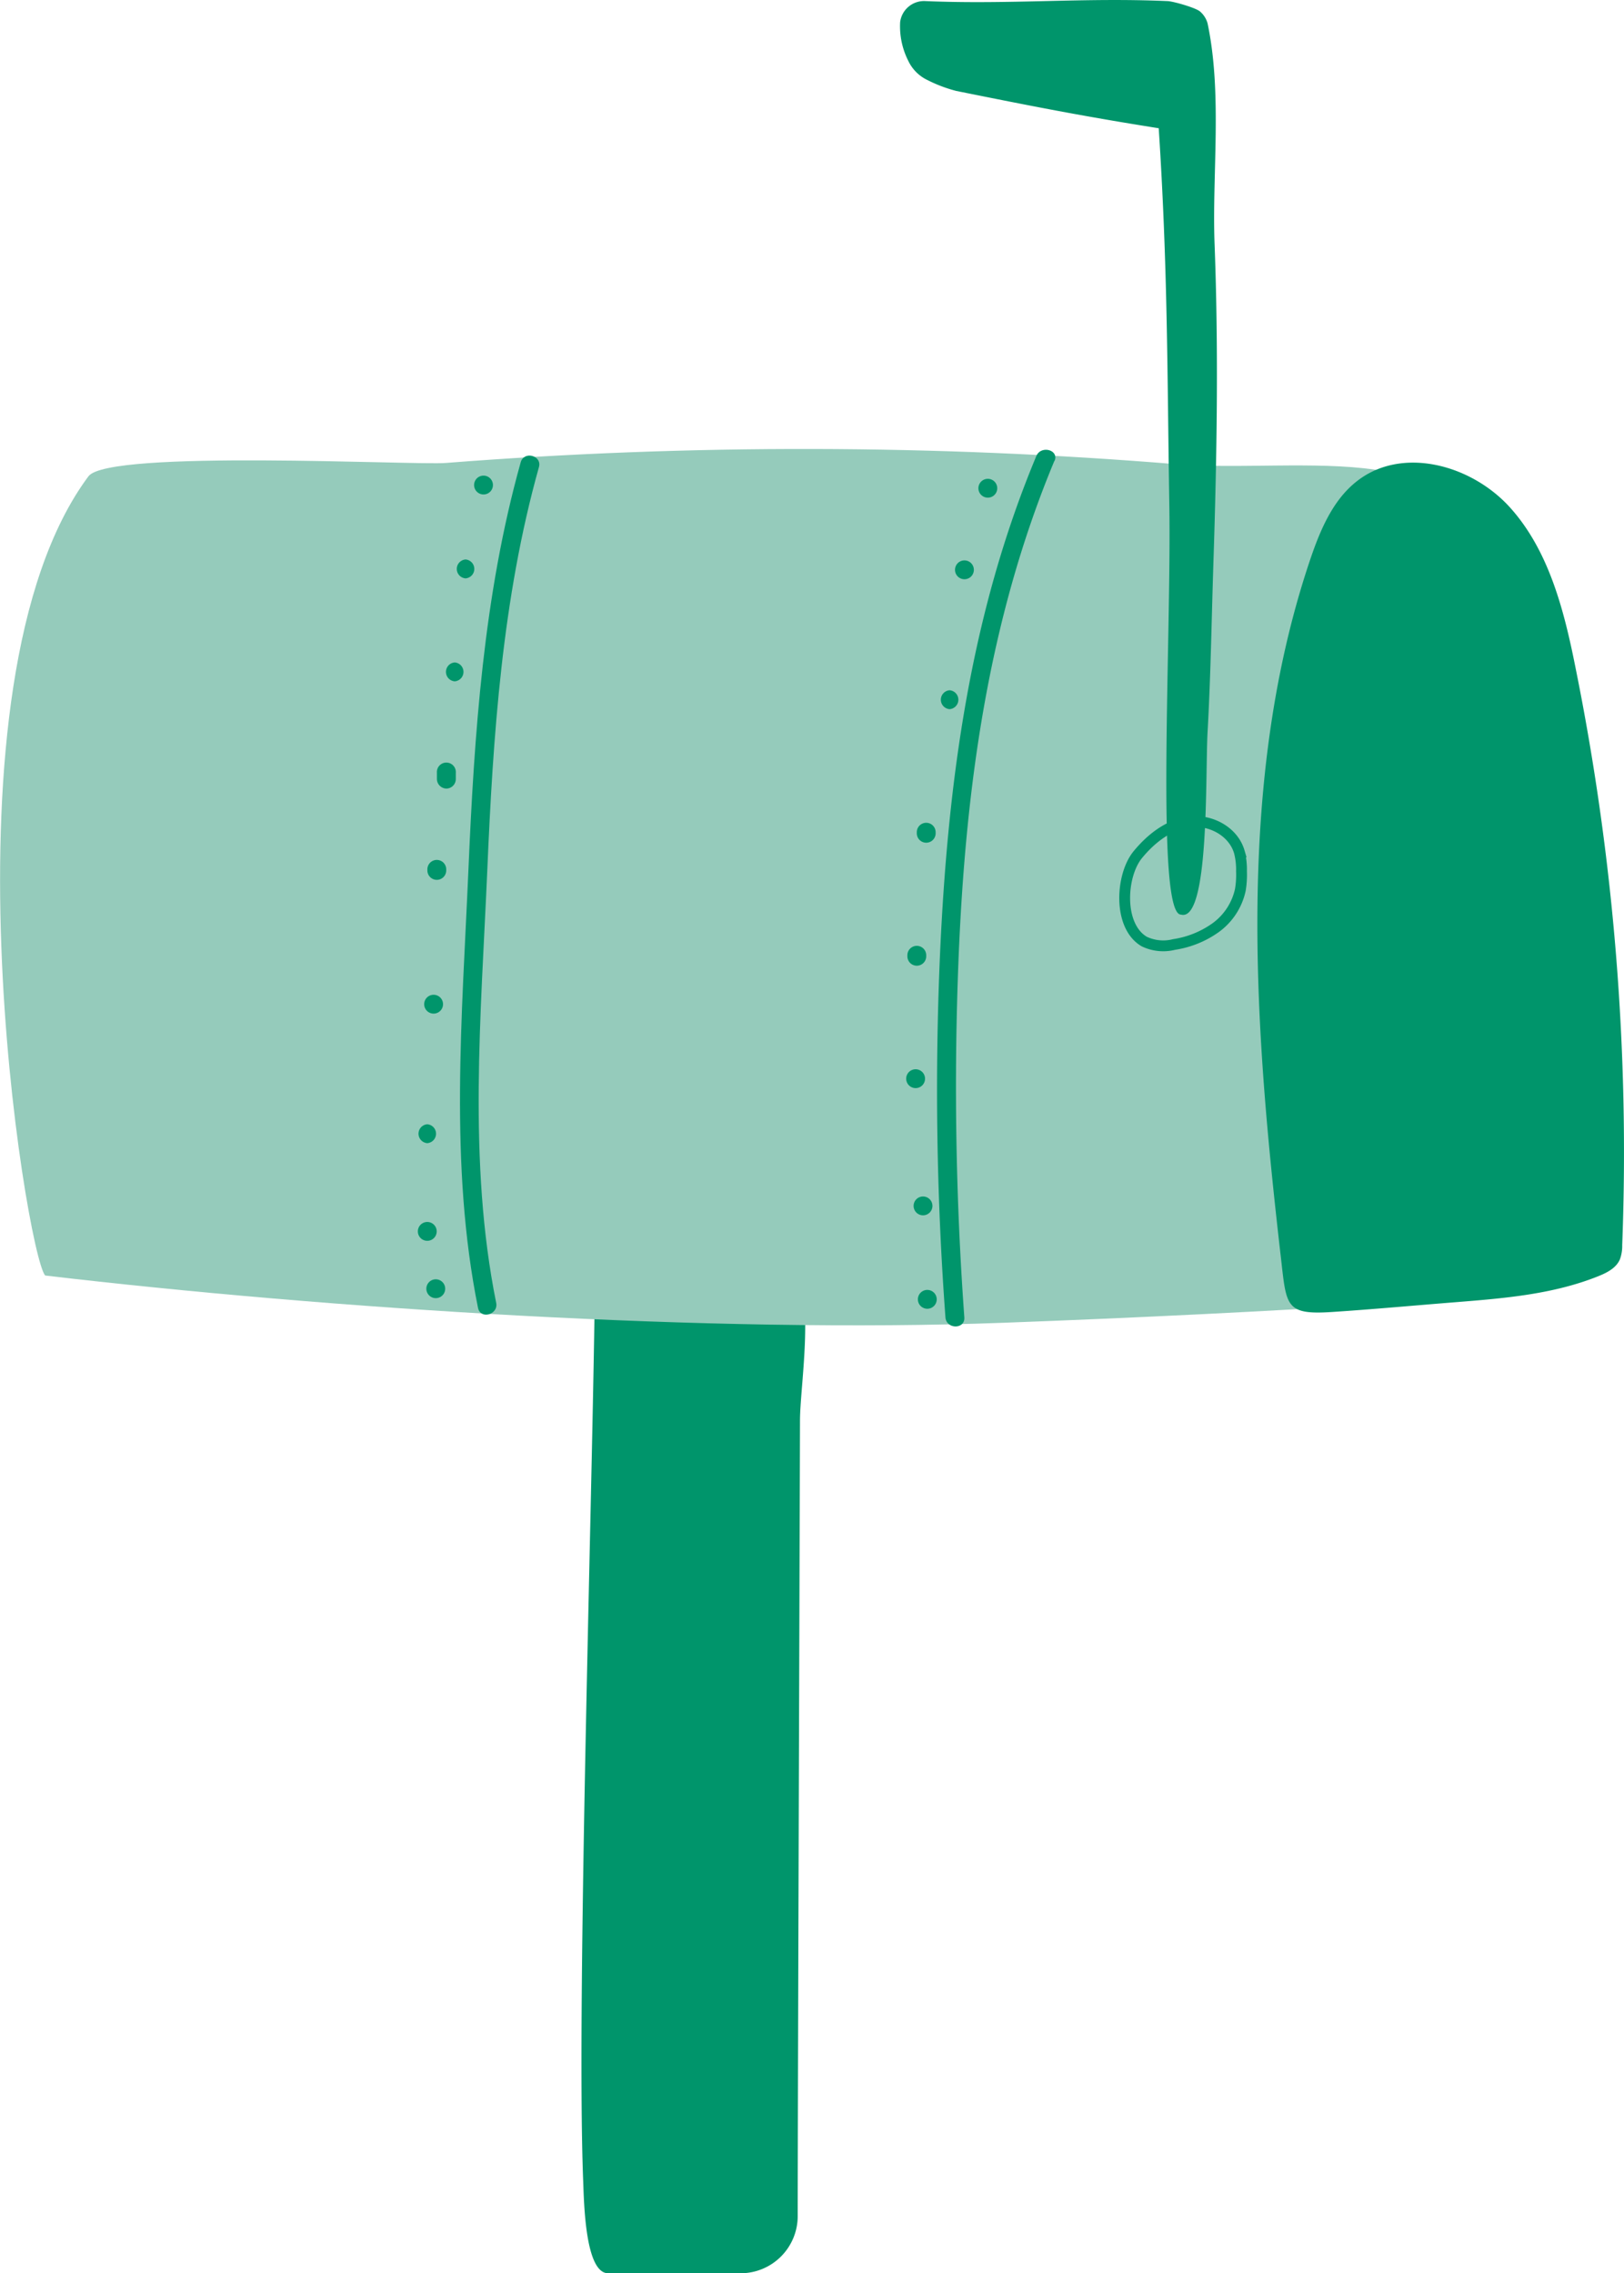
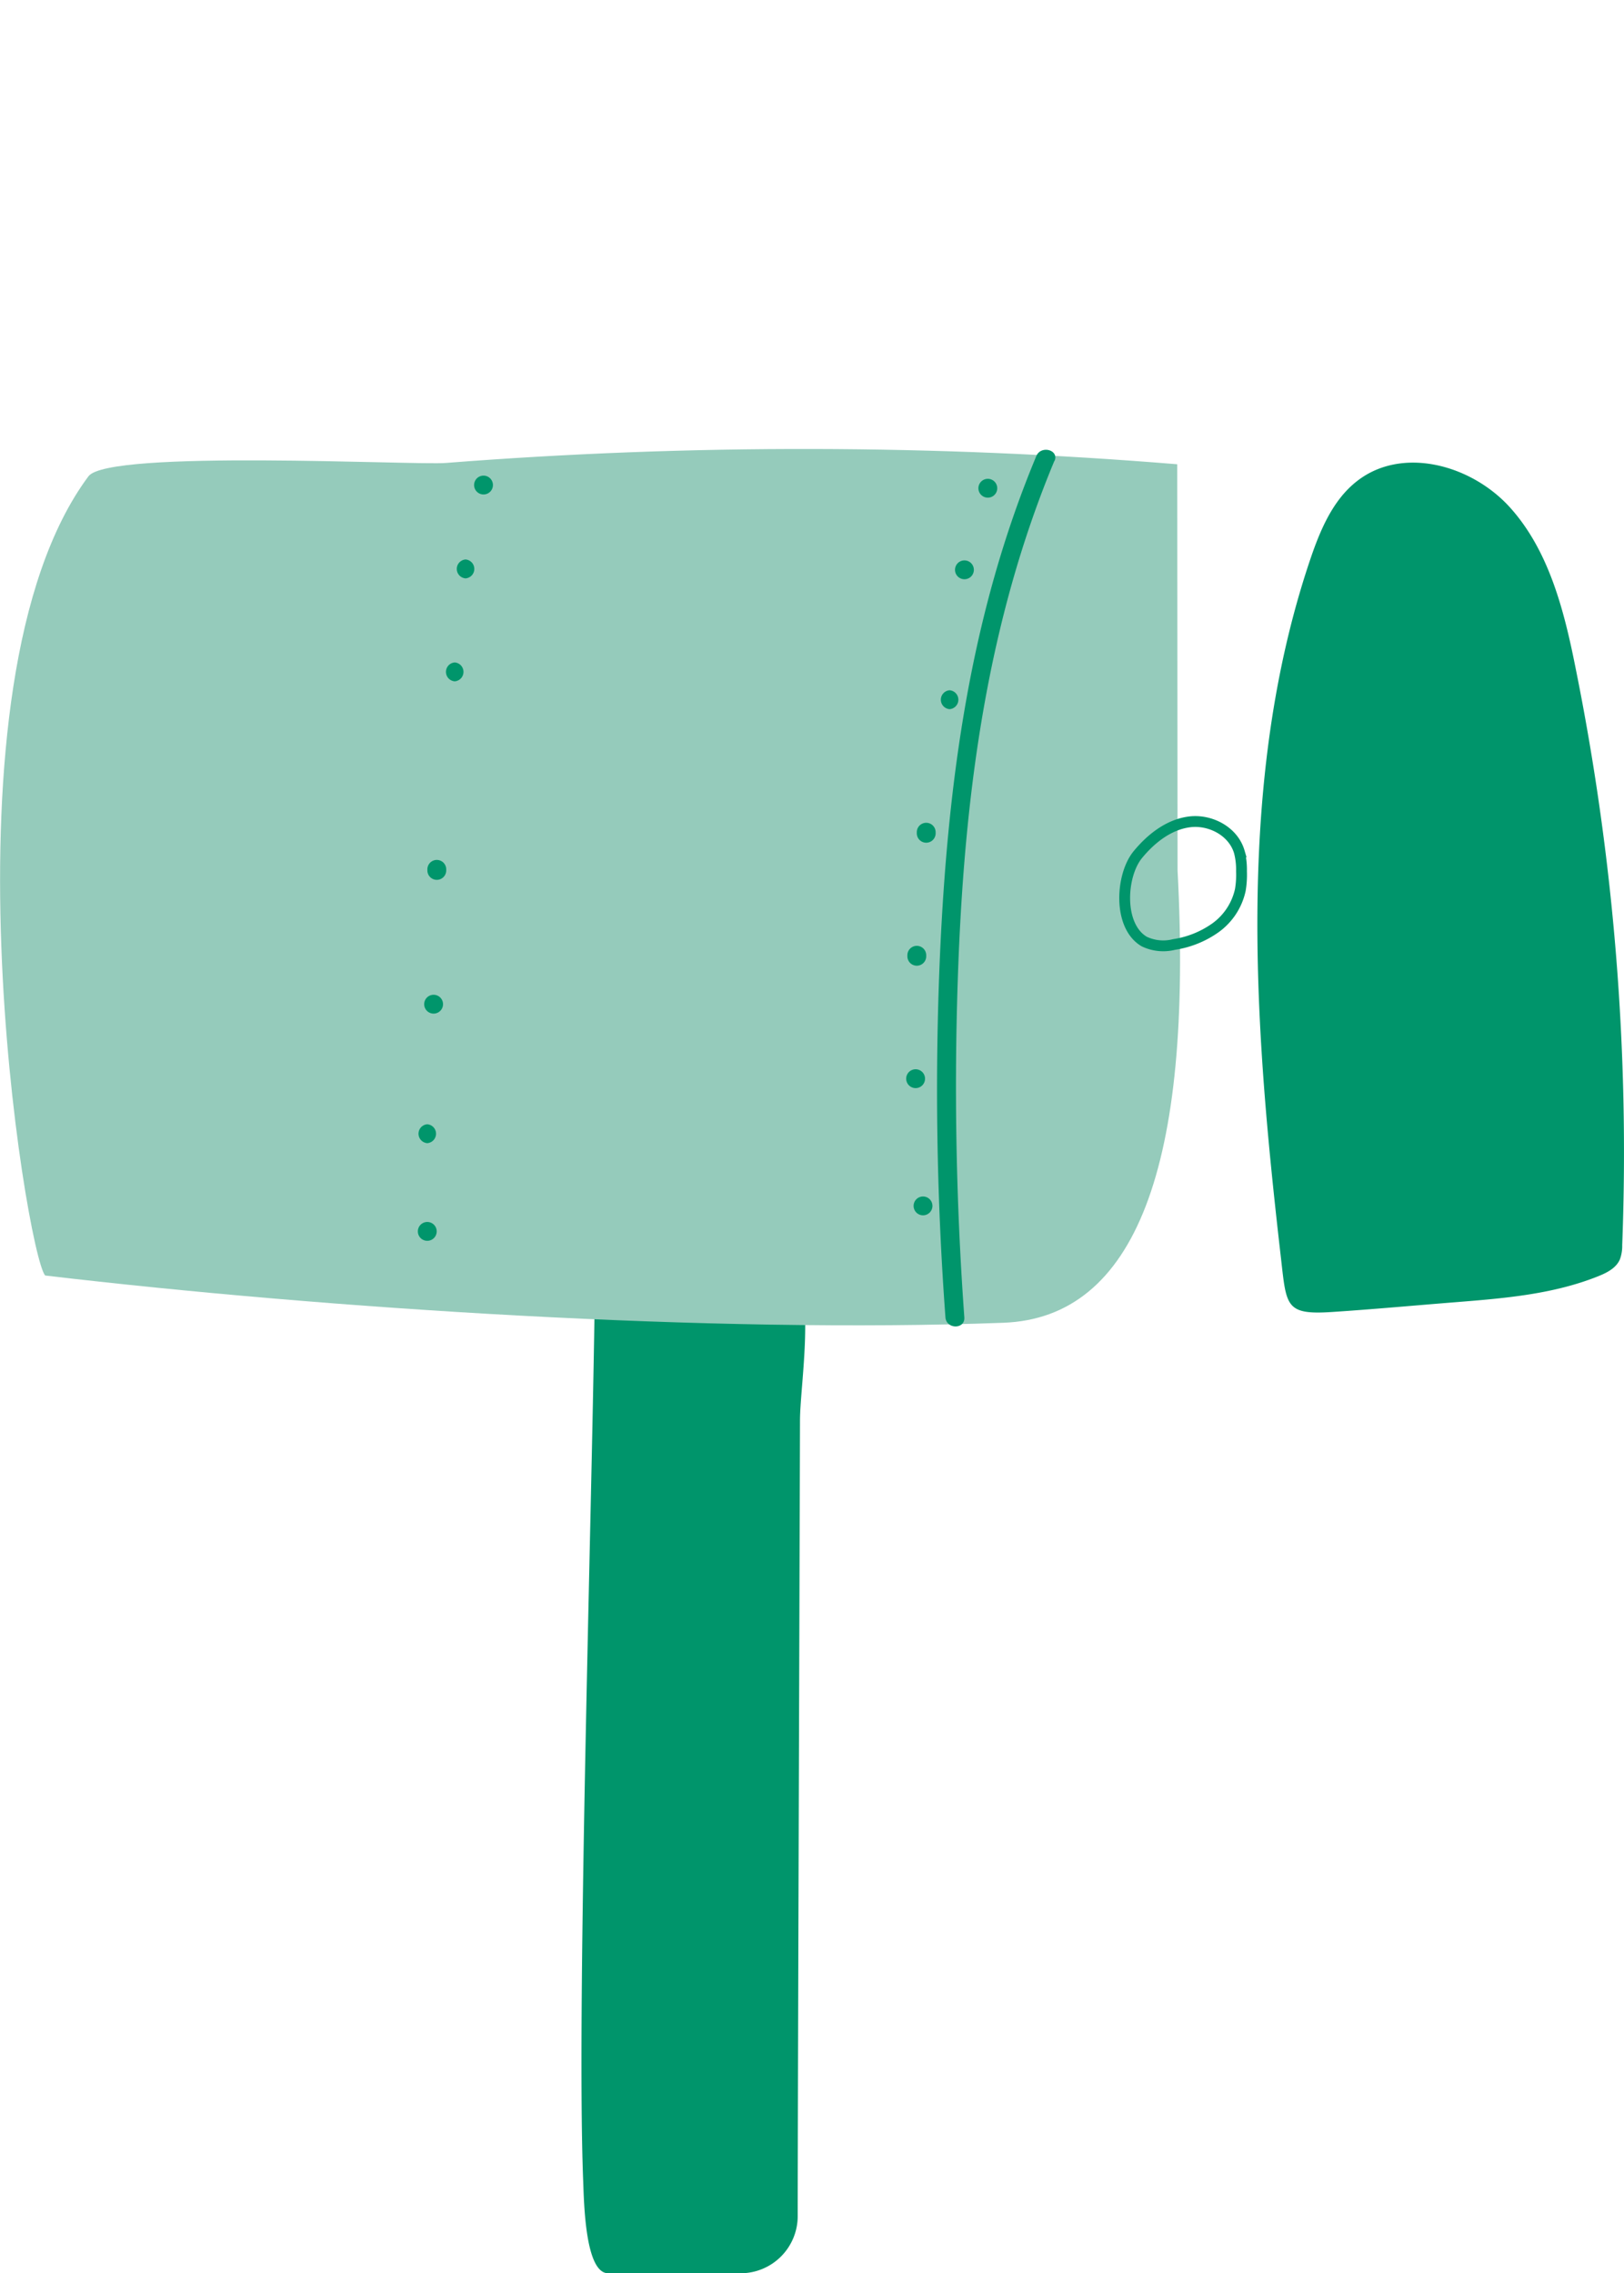
<svg xmlns="http://www.w3.org/2000/svg" id="Layer_1" data-name="Layer 1" viewBox="0 0 300 419.93">
  <defs>
    <style>.cls-1{fill:#00956b;}.cls-2{fill:#95cbbb;}.cls-3{fill:none;stroke:#00956b;stroke-miterlimit:10;stroke-width:2px;}</style>
  </defs>
  <path class="cls-1" d="M143.78,230.55c7.91,3.42,4,24.24,4,31.93,0,5.11-.42,126.26-.42,146.9a10.56,10.56,0,0,1-10.56,10.55H112.35c-4.23,0-4.46-12.83-4.62-17.06-1.35-34.79,2.07-137.18,2.22-172l13.72-.16C128.84,230.66,139.08,228.51,143.78,230.55Z" transform="translate(0 0)" />
-   <path class="cls-2" d="M185.34,244.35c-53.81,2-124.94-2.59-177-8.73-3.53-4.12-20.73-109,8-147.64,3.76-5,60.3-2,66-2.46q33.9-2.65,67.93-2.58,33.65.07,67.2,2.82c10.91.89,25.68-.59,36.52,1,7.35,1.08,4.83,6.36,5,14.36.23,8.85.39,16.69-.07,25.61-.67,13-.66,26-.64,39l.06,75Q221.88,243,185.34,244.35Z" transform="translate(0 0)" />
+   <path class="cls-2" d="M185.34,244.35c-53.81,2-124.94-2.59-177-8.73-3.53-4.12-20.73-109,8-147.64,3.76-5,60.3-2,66-2.46q33.9-2.65,67.93-2.58,33.65.07,67.2,2.82l.06,75Q221.88,243,185.34,244.35Z" transform="translate(0 0)" />
  <path class="cls-1" d="M250.52,89c8.32-6.69,21.24-3.22,28.42,4.74s10,19,12.12,29.68A451.53,451.53,0,0,1,299.67,230a7.2,7.2,0,0,1-.42,2.62c-.68,1.6-2.35,2.46-3.93,3.1-8.32,3.36-17.39,4.11-26.3,4.82-7.61.6-15.23,1.31-22.85,1.81-8.65.58-8.52-1-9.51-9.69-1.67-14.5-3.16-29-3.9-43.61-1.45-28.71,0-58.07,9.19-85.44C243.78,98.16,246.1,92.52,250.52,89Z" transform="translate(0 0)" />
-   <path class="cls-1" d="M214.05,23.69c-14.38-2.28-23.53-4.1-37.4-6.89a26.2,26.2,0,0,1-5.3-2,7.48,7.48,0,0,1-3.56-3.55,14.16,14.16,0,0,1-1.51-7.15A4.45,4.45,0,0,1,170.93.2c15.67.67,29-.68,44.69,0,1,0,5.35,1.25,6.08,1.94a4.48,4.48,0,0,1,1.37,2.16c2.76,13.07.81,27.88,1.3,40.83.74,19.52.43,39.08-.21,58.61-.34,10.4-.51,21.3-1.09,31.56-.43,7.67.39,35.11-4.91,33.65-4.7,0-1.76-50.91-2.15-75.42C215.61,67.86,215.71,49.31,214.05,23.69Z" transform="translate(0 0)" />
  <path class="cls-3" d="M219.74,151.82c3.81-.48,8.07,1.7,9.2,5.55a13.08,13.08,0,0,1,.4,3.58,17,17,0,0,1-.21,3.42,11.68,11.68,0,0,1-4.57,7,17.82,17.82,0,0,1-7.67,3.1,8.14,8.14,0,0,1-5.51-.54c-4.87-2.84-4.35-12.13-1.24-16C212.62,154.89,215.93,152.3,219.74,151.82Z" transform="translate(0 0)" />
  <path class="cls-1" d="M194.79,85.1c-12.29,29.48-16.46,60.58-17.73,92.31a589.71,589.71,0,0,0,1.08,65.94c.16,2.24-3.32,2.23-3.49,0a571.72,571.72,0,0,1-1-67.13c1.43-31.66,5.52-62.61,17.8-92,.85-2,4.22-1.14,3.36.93Z" transform="translate(0 0)" />
  <path class="cls-1" d="M182.48,91.93a1.74,1.74,0,0,1,0-3.48,1.74,1.74,0,0,1,0,3.48Z" transform="translate(0 0)" />
  <path class="cls-1" d="M178.16,107a1.74,1.74,0,0,1,0-3.48,1.74,1.74,0,0,1,0,3.48Z" transform="translate(0 0)" />
  <path class="cls-1" d="M175.42,131a1.75,1.75,0,0,1,0-3.49,1.75,1.75,0,0,1,0,3.49Z" transform="translate(0 0)" />
  <path class="cls-1" d="M172.84,153.73v.2a1.74,1.74,0,1,1-3.48,0v-.2a1.74,1.74,0,0,1,3.48,0Z" transform="translate(0 0)" />
  <path class="cls-1" d="M171.1,176.46v.19a1.74,1.74,0,1,1-3.48,0v-.19a1.74,1.74,0,1,1,3.48,0Z" transform="translate(0 0)" />
  <path class="cls-1" d="M169.14,201a1.74,1.74,0,0,1,0-3.48,1.74,1.74,0,0,1,0,3.48Z" transform="translate(0 0)" />
  <path class="cls-1" d="M170.51,224.5a1.74,1.74,0,0,1,0-3.48,1.74,1.74,0,0,1,0,3.48Z" transform="translate(0 0)" />
-   <path class="cls-1" d="M171.3,241.76a1.74,1.74,0,0,1,0-3.48,1.74,1.74,0,0,1,0,3.48Z" transform="translate(0 0)" />
-   <path class="cls-1" d="M99.55,86.31c-6.79,24.24-8.47,49.58-9.54,74.61-1.14,26.39-3.61,53.68,1.65,79.75.44,2.19-2.92,3.13-3.36.92-5.33-26.41-2.93-53.94-1.78-80.67,1.09-25.32,2.8-51,9.67-75.53.6-2.16,4-1.24,3.36.92Z" transform="translate(0 0)" />
  <path class="cls-1" d="M89.32,91.34a1.74,1.74,0,0,1,0-3.48,1.74,1.74,0,0,1,0,3.48Z" transform="translate(0 0)" />
  <path class="cls-1" d="M86,106.84a1.75,1.75,0,0,1,0-3.49,1.75,1.75,0,0,1,0,3.49Z" transform="translate(0 0)" />
  <path class="cls-1" d="M84,125.86a1.75,1.75,0,0,1,0-3.49,1.75,1.75,0,0,1,0,3.49Z" transform="translate(0 0)" />
-   <path class="cls-1" d="M84.2,142.75v1.17a1.76,1.76,0,0,1-1.74,1.75,1.79,1.79,0,0,1-1.75-1.75v-1.17a1.75,1.75,0,1,1,3.49,0Z" transform="translate(0 0)" />
  <path class="cls-1" d="M82.43,160.59v.2a1.74,1.74,0,0,1-3.48,0v-.2a1.74,1.74,0,1,1,3.48,0Z" transform="translate(0 0)" />
  <path class="cls-1" d="M80.1,187.24a1.74,1.74,0,0,1,0-3.48,1.74,1.74,0,0,1,0,3.48Z" transform="translate(0 0)" />
  <path class="cls-1" d="M78.93,211.17a1.75,1.75,0,0,1,0-3.49,1.75,1.75,0,0,1,0,3.49Z" transform="translate(0 0)" />
  <path class="cls-1" d="M78.93,229.21a1.74,1.74,0,0,1,0-3.48,1.74,1.74,0,0,1,0,3.48Z" transform="translate(0 0)" />
-   <path class="cls-1" d="M80.5,239.8a1.74,1.74,0,0,1,0-3.48,1.74,1.74,0,0,1,0,3.48Z" transform="translate(0 0)" />
</svg>